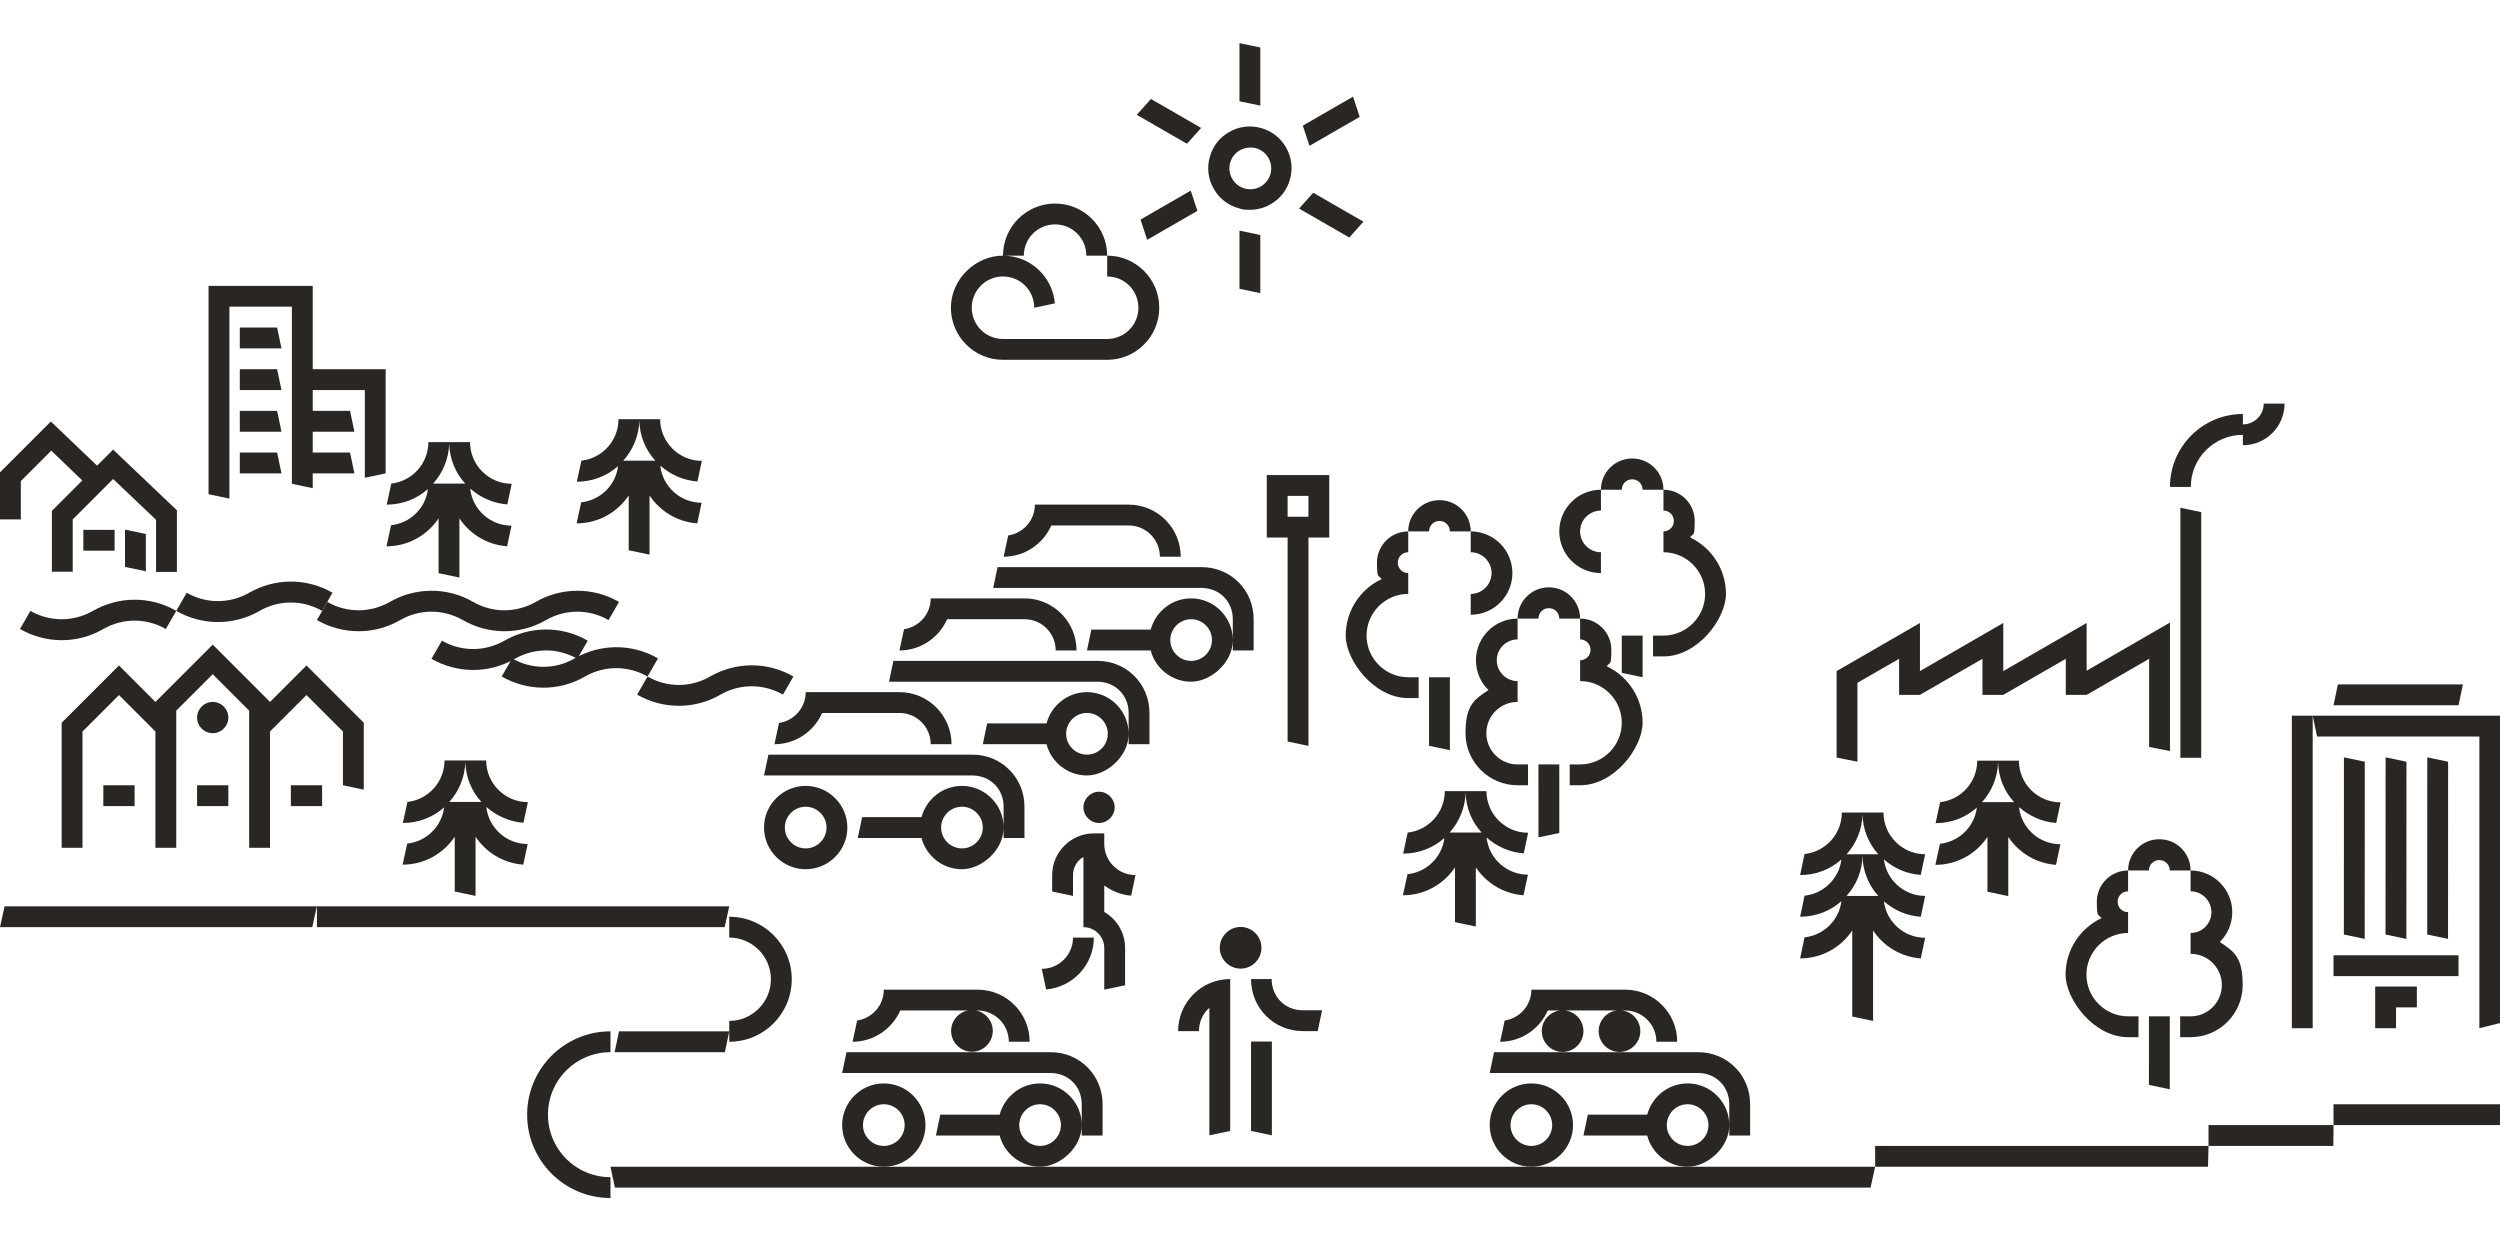
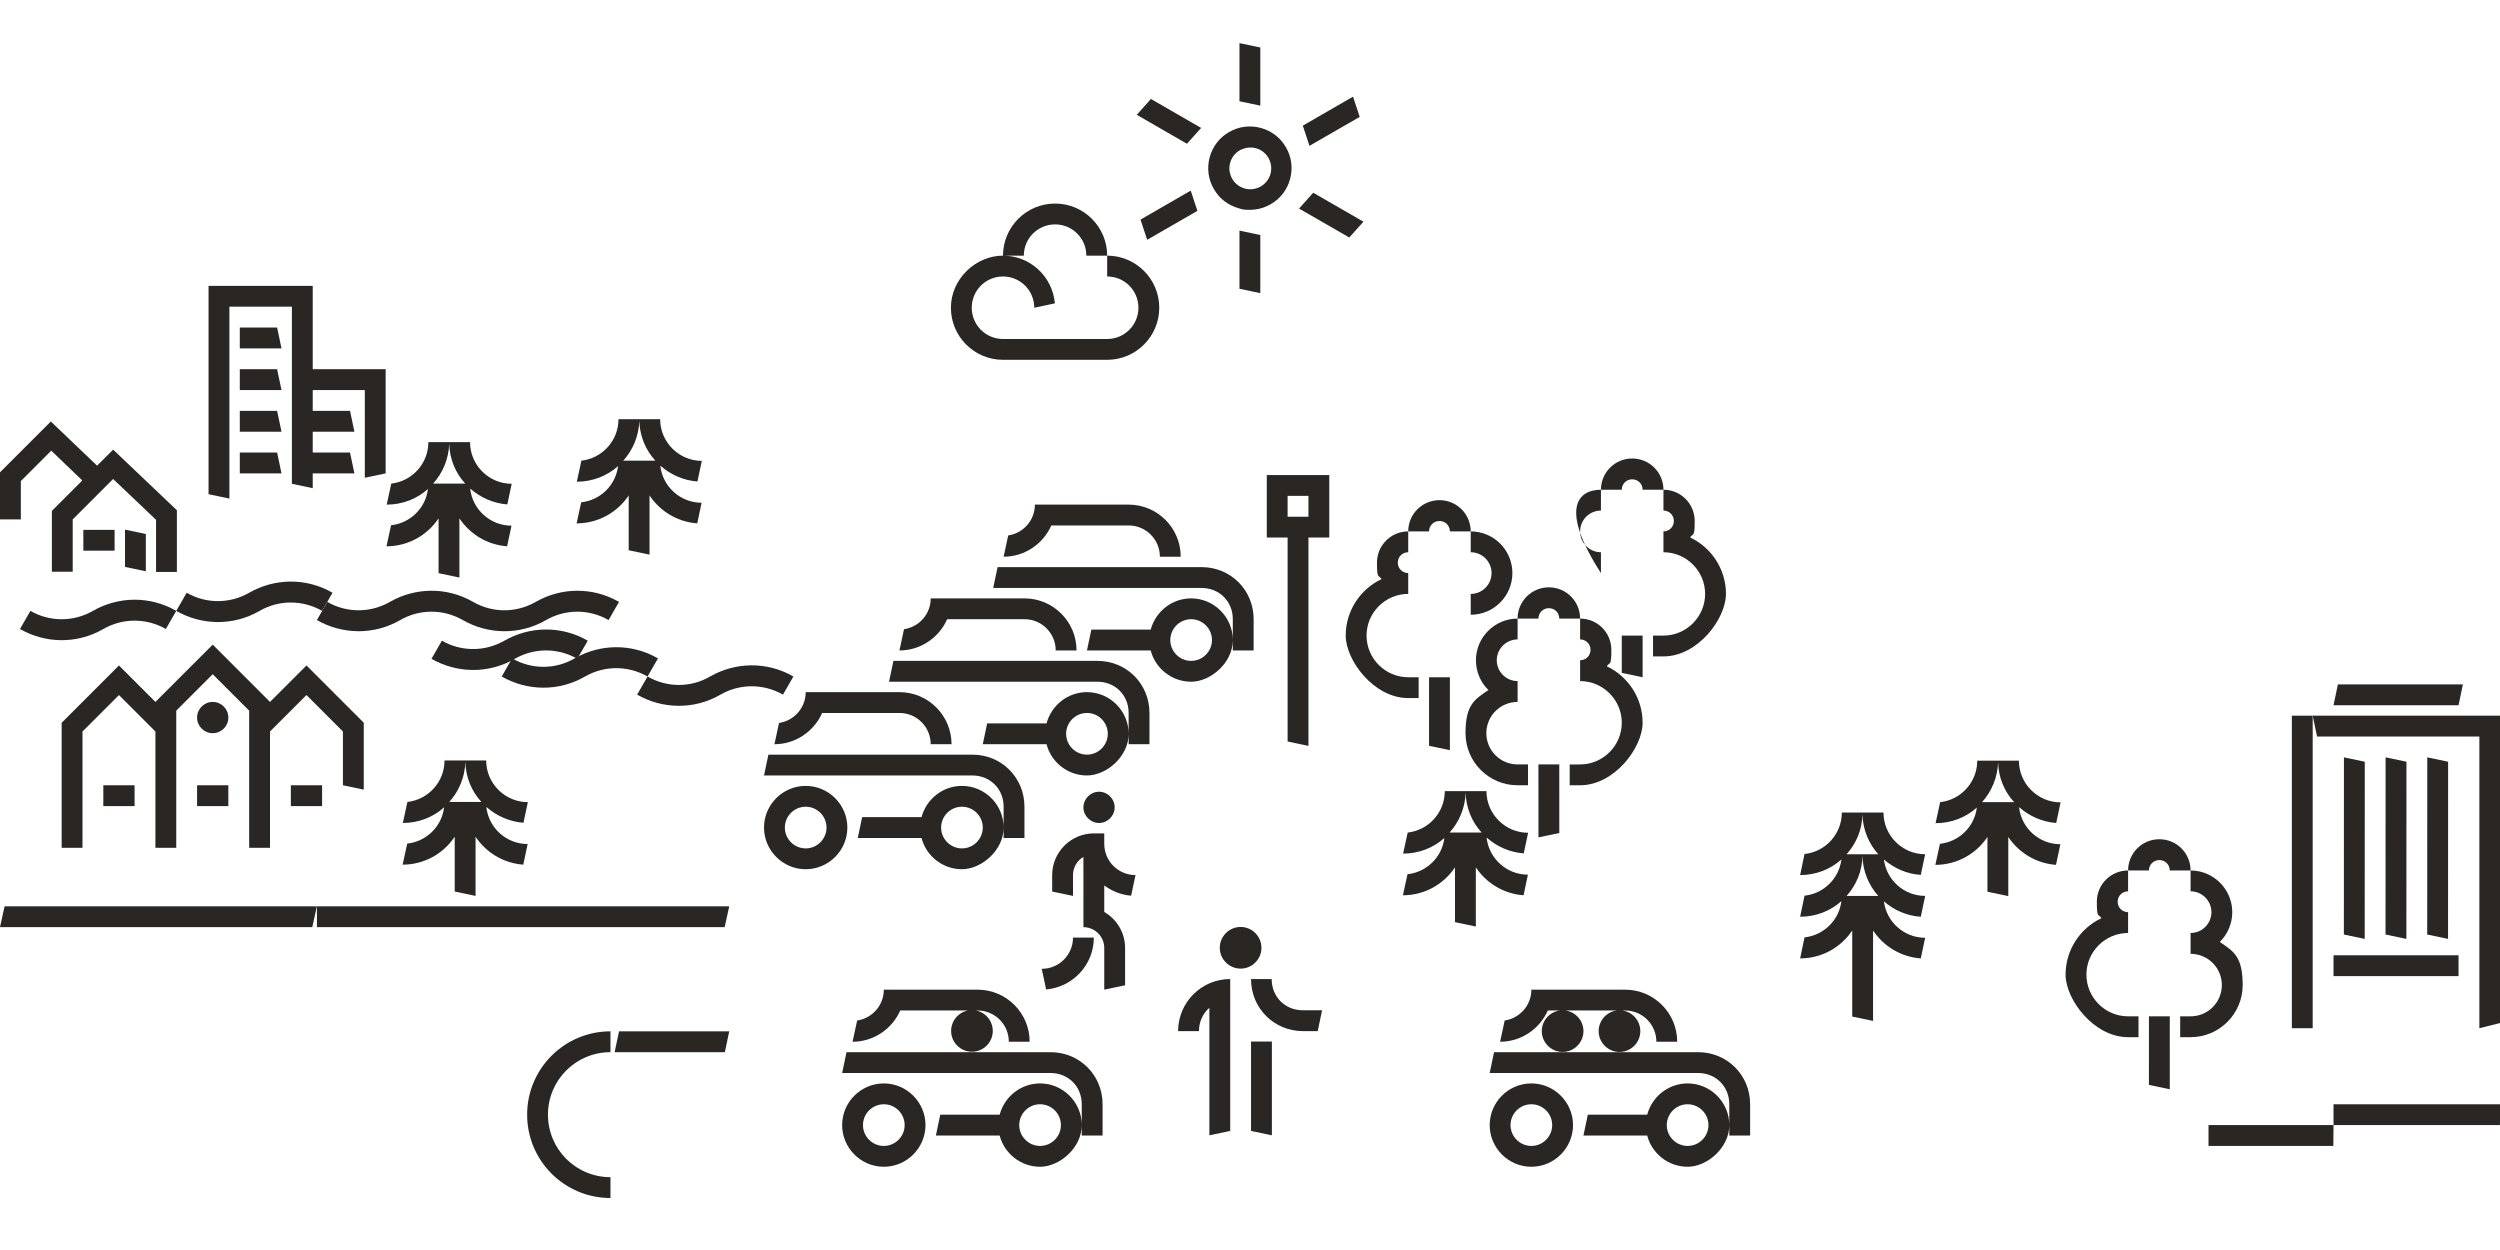
<svg xmlns="http://www.w3.org/2000/svg" xmlns:ns1="http://www.serif.com/" width="100%" height="100%" viewBox="0 0 5000 2500" version="1.1" xml:space="preserve" style="fill-rule:evenodd;clip-rule:evenodd;stroke-linejoin:round;stroke-miterlimit:2;">
  <g id="Ebene-1" ns1:id="Ebene 1" transform="matrix(4.167,0,0,4.167,0,0)">
    <g transform="matrix(1,0,0,1,466.496,550.2)">
      <path d="M0,-65.4C5.5,-65.4 10,-60.9 10,-55.4C10,-49.9 5.5,-45.4 0,-45.4C-5.5,-45.4 -10,-49.9 -10,-55.4C-10,-60.9 -5.5,-65.4 0,-65.4M62.7,-20.2L62.7,-5.2L52.7,-5.2L52.7,-20.2C52.7,-28.8 46.2,-35.2 37.7,-35.2L-62.3,-35.2L-60.2,-45.2L37.7,-45.2C51.7,-45.2 62.7,-34.2 62.7,-20.2M-57.3,-50.2L-55.1,-60.4C-47.8,-61.5 -42.3,-67.7 -42.3,-75.2L2.7,-75.2C16.5,-75.2 27.7,-64 27.7,-50.2L17.7,-50.2C17.7,-58.5 11,-65.2 2.7,-65.2L-34.4,-65.2C-38.3,-56.4 -47.1,-50.2 -57.3,-50.2ZM32.7,-0.2C27.2,-0.2 22.7,-4.7 22.7,-10.2C22.7,-15.7 27.2,-20.2 32.7,-20.2C38.2,-20.2 42.7,-15.7 42.7,-10.2C42.7,-4.7 38.2,-0.2 32.7,-0.2M32.7,-30.2C23.4,-30.2 15.6,-23.8 13.3,-15.2L-15.2,-15.2L-17.3,-5.2L13.3,-5.2C15.5,3.4 23.4,9.8 32.7,9.8C42,9.8 52.7,0.8 52.7,-10.2C52.7,-21.2 43.7,-30.2 32.7,-30.2M-42.3,-0.2C-47.8,-0.2 -52.3,-4.7 -52.3,-10.2C-52.3,-15.7 -47.8,-20.2 -42.3,-20.2C-36.8,-20.2 -32.3,-15.7 -32.3,-10.2C-32.3,-4.7 -36.8,-0.2 -42.3,-0.2M-42.3,-30.2C-53.3,-30.2 -62.3,-21.2 -62.3,-10.2C-62.3,0.8 -53.3,9.8 -42.3,9.8C-31.3,9.8 -22.3,0.8 -22.3,-10.2C-22.3,-21.2 -31.3,-30.2 -42.3,-30.2" style="fill:rgb(42,38,35);fill-rule:nonzero;" />
    </g>
    <g transform="matrix(1,0,0,1,491.699,362.198)">
      <path d="M0,25L0,40L-10,40L-10,25C-10,16.4 -16.5,10 -25,10L-125,10L-122.9,0L-25,0C-11,0 0,11 0,25M-120,-5L-117.8,-15.2C-110.5,-16.3 -105,-22.5 -105,-30L-60,-30C-46.2,-30 -35,-18.8 -35,-5L-45,-5C-45,-13.3 -51.7,-20 -60,-20L-97.1,-20C-101,-11.2 -109.8,-5 -120,-5M-30,45C-35.5,45 -40,40.5 -40,35C-40,29.5 -35.5,25 -30,25C-24.5,25 -20,29.5 -20,35C-20,40.5 -24.5,45 -30,45M-30,15C-39.3,15 -47.1,21.4 -49.4,30L-77.9,30L-80,40L-49.4,40C-47.2,48.6 -39.3,55 -30,55C-20.7,55 -10,46 -10,35C-10,24 -19,15 -30,15M-105,45C-110.5,45 -115,40.5 -115,35C-115,29.5 -110.5,25 -105,25C-99.5,25 -95,29.5 -95,35C-95,40.5 -99.5,45 -105,45M-105,15C-116,15 -125,24 -125,35C-125,46 -116,55 -105,55C-94,55 -85,46 -85,35C-85,24 -94,15 -105,15" style="fill:rgb(42,38,35);fill-rule:nonzero;" />
    </g>
    <g transform="matrix(1,0,0,1,551.699,317.198)">
      <path d="M0,25L0,40L-10,40L-10,25C-10,16.4 -16.5,10 -25,10L-125,10L-122.9,0L-25,0C-11,0 0,11 0,25M-120,-5L-117.8,-15.2C-110.5,-16.3 -105,-22.5 -105,-30L-60,-30C-46.2,-30 -35,-18.8 -35,-5L-45,-5C-45,-13.3 -51.7,-20 -60,-20L-97.1,-20C-101,-11.2 -109.8,-5 -120,-5M-30,45C-35.5,45 -40,40.5 -40,35C-40,29.5 -35.5,25 -30,25C-24.5,25 -20,29.5 -20,35C-20,40.5 -24.5,45 -30,45M-30,15C-39.3,15 -47.1,21.4 -49.4,30L-77.9,30L-80,40L-49.4,40C-47.2,48.6 -39.3,55 -30,55C-20.7,55 -10,46 -10,35C-10,24 -19,15 -30,15" style="fill:rgb(42,38,35);fill-rule:nonzero;" />
    </g>
    <g transform="matrix(1,0,0,1,601.699,272.198)">
      <path d="M0,25L0,40L-10,40L-10,25C-10,16.4 -16.5,10 -25,10L-125,10L-122.9,0L-25,0C-11,0 0,11 0,25M-120,-5L-117.8,-15.2C-110.5,-16.3 -105,-22.5 -105,-30L-60,-30C-46.2,-30 -35,-18.8 -35,-5L-45,-5C-45,-13.3 -51.7,-20 -60,-20L-97.1,-20C-101,-11.2 -109.8,-5 -120,-5M-30,45C-35.5,45 -40,40.5 -40,35C-40,29.5 -35.5,25 -30,25C-24.5,25 -20,29.5 -20,35C-20,40.5 -24.5,45 -30,45M-30,15C-39.3,15 -47.1,21.4 -49.4,30L-77.9,30L-80,40L-49.4,40C-47.2,48.6 -39.3,55 -30,55C-20.7,55 -10,46 -10,35C-10,24 -19,15 -30,15" style="fill:rgb(42,38,35);fill-rule:nonzero;" />
    </g>
    <g transform="matrix(1,0,0,1,0,-13.996)">
      <path d="M628.004,261.998L618.004,261.998L618.004,251.998L628.004,251.998L628.004,261.998ZM638.004,241.998L608.004,241.998L608.004,271.998L618.004,271.998L618.004,369.898L628.004,371.998L628.004,271.998L638.004,271.998L638.004,241.998Z" style="fill:rgb(42,38,35);fill-rule:nonzero;" />
    </g>
    <g transform="matrix(1,0,0,1,0,-123.2)">
      <path d="M40,377.5L55,377.5L55,387.5L40,387.5L40,377.5ZM70,379.5L60,377.4L60,395.3L70,397.4L70,379.5ZM85,368.2L54.3,339L46.6,346.7L24.4,325.5L0,349.9L0,372.5L10,372.5L10,354.1L24.6,339.5L39.5,353.8L24.9,368.4L24.9,397.6L34.9,397.6L34.9,372.5L54.3,353.1L74.9,372.7L74.9,397.7L84.9,397.7L84.9,368.2L85,368.2Z" style="fill:rgb(42,38,35);fill-rule:nonzero;" />
    </g>
    <g transform="matrix(1,0,0,1,1076.5,360.6)">
-       <path d="M0,-161.9C-19.3,-161.9 -35,-146.2 -35,-126.9L-25,-126.9C-25,-140.7 -13.8,-151.9 0,-151.9L0,-161.9ZM0,-146.9C11,-146.9 20,-155.8 20,-166.9L10,-166.9C10,-161.4 5.5,-156.9 0,-156.9L0,-146.9ZM-20,-114.8L-30,-116.9L-30,3.1L-20,3.1L-20,-114.8ZM-75,-38.5L-75,-61.6L-115,-38.5L-115,-61.6L-155,-38.5L-155,-61.6L-195,-38.5L-195,3L-185,5L-185,-32.9L-165,-44.4L-165,-27.1L-155,-27.1L-125,-44.4L-125,-27.1L-115,-27.1L-85,-44.4L-85,-27.1L-75,-27.1L-45,-44.4L-45,-2.1L-35,-0.1L-35,-61.8L-75,-38.7L-75,-38.5Z" style="fill:rgb(42,38,35);fill-rule:nonzero;" />
-     </g>
+       </g>
    <g transform="matrix(1,0,0,1,749.993,550.1)">
      <path d="M0,-65.2C5.5,-65.2 10,-60.7 10,-55.2C10,-49.7 5.5,-45.2 0,-45.2C-5.5,-45.2 -10,-49.7 -10,-55.2C-10,-60.7 -5.5,-65.2 0,-65.2M27.3,-65.2C32.8,-65.2 37.3,-60.7 37.3,-55.2C37.3,-49.7 32.8,-45.2 27.3,-45.2C21.8,-45.2 17.3,-49.7 17.3,-55.2C17.3,-60.7 21.8,-65.2 27.3,-65.2M90,-20.1L90,-5.1L80,-5.1L80,-20.1C80,-28.7 73.5,-35.1 65,-35.1L-35,-35.1L-32.9,-45.1L65,-45.1C79,-45.1 90,-34.1 90,-20.1M-30,-50.1L-27.8,-60.3C-20.5,-61.4 -15,-67.6 -15,-75.1L30,-75.1C43.8,-75.1 55,-63.9 55,-50.1L45,-50.1C45,-58.4 38.3,-65.1 30,-65.1L-7.1,-65.1C-11,-56.3 -19.8,-50.1 -30,-50.1M60,-0.1C54.5,-0.1 50,-4.6 50,-10.1C50,-15.6 54.5,-20.1 60,-20.1C65.5,-20.1 70,-15.6 70,-10.1C70,-4.6 65.5,-0.1 60,-0.1M60,-30.1C50.7,-30.1 42.9,-23.7 40.6,-15.1L12.1,-15.1L10,-5.1L40.6,-5.1C42.8,3.5 50.7,9.9 60,9.9C69.3,9.9 80,0.9 80,-10.1C80,-21.1 71,-30.1 60,-30.1M-15,-0.1C-20.5,-0.1 -25,-4.6 -25,-10.1C-25,-15.6 -20.5,-20.1 -15,-20.1C-9.5,-20.1 -5,-15.6 -5,-10.1C-5,-4.6 -9.5,-0.1 -15,-0.1M-15,-30.1C-26,-30.1 -35,-21.1 -35,-10.1C-35,0.9 -26,9.9 -15,9.9C-4,9.9 5,0.9 5,-10.1C5,-21.1 -4,-30.1 -15,-30.1" style="fill:rgb(42,38,35);fill-rule:nonzero;" />
    </g>
    <g transform="matrix(-1,0,0,1,2210,237)">
      <rect x="1100" y="106.5" width="10" height="150" style="fill:rgb(42,38,35);" />
    </g>
    <g transform="matrix(1,0,0,1,1200,346)">
      <path d="M0,145L0,-2.5L-90,-2.5L-87.9,7.5L-10,7.5L-10,147.5L0,145Z" style="fill:rgb(42,38,35);fill-rule:nonzero;" />
    </g>
    <g transform="matrix(1,0,0,1,1140,493.5)">
-       <path d="M0,-20L0,0L10,0L10,-10L20,-10L20,-20L0,-20Z" style="fill:rgb(42,38,35);fill-rule:nonzero;" />
-     </g>
+       </g>
    <g transform="matrix(1,0,0,1,0,327)">
      <rect x="1120" y="131.5" width="60" height="10" style="fill:rgb(42,38,35);" />
    </g>
    <g transform="matrix(-1,0,0,1,1122.1,328.5)">
      <path d="M-57.9,10L2.1,10L0,0L-60,0L-57.9,10Z" style="fill:rgb(42,38,35);fill-rule:nonzero;" />
    </g>
    <g transform="matrix(-0.979,-0.206,-0.206,0.979,1154.06,363.402)">
      <path d="M-18.844,85.143L-8.625,85.143L8.844,1.957L-1.375,1.957L-18.844,85.143Z" style="fill:rgb(42,38,35);fill-rule:nonzero;" />
    </g>
    <g transform="matrix(-0.979,-0.206,-0.206,0.979,1134.06,363.402)">
      <path d="M-18.844,85.143L-8.625,85.143L8.844,1.957L-1.375,1.957L-18.844,85.143Z" style="fill:rgb(42,38,35);fill-rule:nonzero;" />
    </g>
    <g transform="matrix(-0.979,-0.206,-0.206,0.979,1174.06,363.402)">
      <path d="M-18.844,85.143L-8.625,85.143L8.844,1.957L-1.375,1.957L-18.844,85.143Z" style="fill:rgb(42,38,35);fill-rule:nonzero;" />
    </g>
    <g transform="matrix(0,1,1,0,985,474.999)">
-       <path d="M75,-85L85,-85L85,74.755L75,75L75,-85Z" style="fill:rgb(42,38,35);fill-rule:nonzero;" />
-     </g>
+       </g>
    <g transform="matrix(0,1,1,0,1095,514.999)">
      <path d="M25,-35L35,-35L35,24.908L25,25L25,-35Z" style="fill:rgb(42,38,35);fill-rule:nonzero;" />
    </g>
    <g transform="matrix(0,1,1,0,1165,494.999)">
      <path d="M35,-45L45,-45L45,34.877L35,35L35,-45Z" style="fill:rgb(42,38,35);fill-rule:nonzero;" />
    </g>
    <g transform="matrix(0.979,0.206,0.206,-0.979,1028.34,519.344)">
      <path d="M3.272,-0.699L13.49,-0.699L6.297,33.554L-3.49,31.499L3.272,-0.699Z" style="fill:rgb(42,38,35);fill-rule:nonzero;" />
    </g>
    <g transform="matrix(1,0,0,1,1061.4,477.8)">
      <path d="M0,-40C0,-34.5 -4.5,-30 -10,-30L-10,-20C-1.7,-20 5,-13.3 5,-5C5,3.3 -1.7,10 -10,10L-15,10L-15,20L-10,20C3.8,20 15,8.8 15,-5C15,-18.8 10.6,-21.2 4,-25.7C7.7,-29.3 10,-34.4 10,-40C10,-51 1,-60 -10,-60L-10,-50C-4.5,-50 0,-45.5 0,-40" style="fill:rgb(42,38,35);fill-rule:nonzero;" />
    </g>
    <g transform="matrix(1,0,0,1,1021.4,417.8)">
      <path d="M0,80L5,80L5,70L0,70C-11,70 -20,61 -20,50C-20,39 -11,30 0,30L0,20C-2.8,20 -5,17.8 -5,15C-5,12.2 -2.8,10 0,10L0,0C-8.3,0 -15,6.7 -15,15C-15,23.3 -14.2,20.6 -12.8,22.9C-23,27.7 -30,38.1 -30,50C-30,61.9 -16.5,80 0,80" style="fill:rgb(42,38,35);fill-rule:nonzero;" />
    </g>
    <g transform="matrix(1,0,0,1,1036.4,407.8)">
      <path d="M0,5C2.8,5 5,7.2 5,10L15,10C15,1.7 8.3,-5 0,-5C-8.3,-5 -15,1.7 -15,10L-5,10C-5,7.2 -2.8,5 0,5" style="fill:rgb(42,38,35);fill-rule:nonzero;" />
    </g>
    <g transform="matrix(1,0,0,1,531.4,147.7)">
      <path d="M0,-25L0,-15C8.3,-15 15,-8.3 15,0C15,8.3 8.3,15 0,15L-50,15C-58.3,15 -65,8.3 -65,0C-65,-8.3 -58.3,-15 -50,-15C-41.7,-15 -35,-8.3 -35,0L-25.1,-2.1C-26.2,-14.9 -36.9,-25 -50,-25C-63.1,-25 -75,-13.8 -75,0C-75,13.8 -63.8,25 -50,25L0,25C13.8,25 25,13.8 25,0C25,-13.8 13.8,-25 0,-25ZM-40,-25L-50,-25C-50,-38.8 -38.8,-50 -25,-50C-11.2,-50 0,-38.8 0,-25L-10,-25C-10,-33.3 -16.7,-40 -25,-40C-33.3,-40 -40,-33.3 -40,-25" style="fill:rgb(42,38,35);fill-rule:nonzero;" />
    </g>
    <g transform="matrix(1,0,0,1,649.4,115)">
      <path d="M0,-68.6L-24.1,-54.7L-20.9,-45L3.2,-58.9L0,-68.6M-98.8,0.1L-74.7,-13.8L-77.9,-23.5L-102,-9.6L-98.8,0.1M-59,-36.8C-59.7,-34.2 -59.3,-31.5 -58,-29.2C-56.7,-26.9 -54.5,-25.2 -51.9,-24.5C-49.3,-23.8 -46.6,-24.2 -44.3,-25.5C-42,-26.8 -40.3,-29 -39.6,-31.6C-38.9,-34.2 -39.3,-36.9 -40.6,-39.2C-41.9,-41.5 -44.1,-43.2 -46.7,-43.9C-47.6,-44.1 -48.4,-44.2 -49.3,-44.2C-51,-44.2 -52.7,-43.7 -54.3,-42.9C-56.6,-41.6 -58.3,-39.4 -59,-36.8M-59.5,-51.6C-54.9,-54.3 -49.5,-55 -44.3,-53.6C-39.1,-52.2 -34.8,-48.9 -32.2,-44.3C-29.5,-39.7 -28.8,-34.3 -30.2,-29.1C-31.6,-23.9 -34.9,-19.6 -39.5,-17C-42.6,-15.2 -46,-14.3 -49.5,-14.3C-53,-14.3 -53,-14.5 -54.7,-15C-59.9,-16.4 -64.2,-19.7 -66.8,-24.3C-69.5,-28.9 -70.2,-34.3 -68.8,-39.5C-67.4,-44.7 -64.1,-49 -59.5,-51.6M5,-8.6L-19.1,-22.5L-25.9,-14.9L-1.8,-1L5,-8.6M-103.8,-59.9L-79.7,-46L-72.9,-53.6L-97,-67.5L-103.8,-59.9M-54.5,23.6L-44.5,25.7L-44.5,-2.2L-54.5,-4.3L-54.5,23.6ZM-44.5,-64.3L-54.5,-66.4L-54.5,-94.3L-44.5,-92.2L-44.5,-64.3Z" style="fill:rgb(42,38,35);fill-rule:nonzero;" />
    </g>
    <g transform="matrix(1,0,0,1,299.148,246.3)">
      <path d="M0,-25.2C4.6,-30.3 7.5,-37.1 7.7,-44.4C7.9,-37 10.7,-30.3 15.4,-25.2L0,-25.2ZM17.9,-22.7C22.7,-18.5 28.9,-15.7 35.6,-15.2L37.7,-25.1C26.7,-25.1 17.7,-34.1 17.7,-45.1L-2.3,-45.1C-2.3,-34.8 -10.1,-26.3 -20.1,-25.2L-22.3,-15.1C-14.7,-15.1 -7.7,-17.9 -2.5,-22.6C-3.6,-13.4 -11,-6.2 -20.2,-5.2L-22.4,4.9C-12,4.9 -2.8,-0.4 2.6,-8.5L2.6,17.8L12.6,19.9L12.6,-8.5C17.6,-1 25.9,4.2 35.5,4.9L37.6,-5C27.4,-5 19,-12.7 17.8,-22.5L17.8,-22.7L17.9,-22.7Z" style="fill:rgb(42,38,35);fill-rule:nonzero;" />
    </g>
    <g transform="matrix(1,0,0,1,215.648,410.1)">
      <path d="M0,-25.2C4.6,-30.3 7.5,-37.1 7.7,-44.4C7.9,-37 10.7,-30.3 15.4,-25.2L0,-25.2ZM17.9,-22.7C22.7,-18.5 28.9,-15.7 35.6,-15.2L37.7,-25.1C26.7,-25.1 17.7,-34.1 17.7,-45.1L-2.3,-45.1C-2.3,-34.8 -10.1,-26.3 -20.1,-25.2L-22.3,-15.1C-14.7,-15.1 -7.7,-17.9 -2.5,-22.6C-3.6,-13.4 -11,-6.2 -20.2,-5.2L-22.4,4.9C-12,4.9 -2.8,-0.4 2.6,-8.5L2.6,17.8L12.6,19.9L12.6,-8.5C17.6,-1 25.9,4.2 35.5,4.9L37.6,-5C27.4,-5 19,-12.7 17.8,-22.5L17.8,-22.7L17.9,-22.7Z" style="fill:rgb(42,38,35);fill-rule:nonzero;" />
    </g>
    <g transform="matrix(1,0,0,1,951.3,410.2)">
      <path d="M0,-25.2C4.6,-30.3 7.5,-37.1 7.7,-44.4C7.9,-37 10.7,-30.3 15.4,-25.2L0,-25.2ZM17.9,-22.7C22.7,-18.5 28.9,-15.7 35.6,-15.2L37.7,-25.1C26.7,-25.1 17.7,-34.1 17.7,-45.1L-2.3,-45.1C-2.3,-34.8 -10.1,-26.3 -20.1,-25.2L-22.3,-15.1C-14.7,-15.1 -7.7,-17.9 -2.5,-22.6C-3.6,-13.4 -11,-6.2 -20.2,-5.2L-22.4,4.9C-12,4.9 -2.8,-0.4 2.6,-8.5L2.6,17.8L12.6,19.9L12.6,-8.5C17.6,-1 25.9,4.2 35.5,4.9L37.6,-5C27.4,-5 19,-12.7 17.8,-22.5L17.8,-22.7L17.9,-22.7Z" style="fill:rgb(42,38,35);fill-rule:nonzero;" />
    </g>
    <g transform="matrix(1,0,0,1,695.741,424.8)">
      <path d="M0,-25.2C4.6,-30.3 7.5,-37.1 7.7,-44.4C7.9,-37 10.7,-30.3 15.4,-25.2L0,-25.2ZM17.9,-22.7C22.7,-18.5 28.9,-15.7 35.6,-15.2L37.7,-25.1C26.7,-25.1 17.7,-34.1 17.7,-45.1L-2.3,-45.1C-2.3,-34.8 -10.1,-26.3 -20.1,-25.2L-22.3,-15.1C-14.7,-15.1 -7.7,-17.9 -2.5,-22.6C-3.6,-13.4 -11,-6.2 -20.2,-5.2L-22.4,4.9C-12,4.9 -2.8,-0.4 2.6,-8.5L2.6,17.8L12.6,19.9L12.6,-8.5C17.6,-1 25.9,4.2 35.5,4.9L37.6,-5C27.4,-5 19,-12.7 17.8,-22.5L17.8,-22.7L17.9,-22.7Z" style="fill:rgb(42,38,35);fill-rule:nonzero;" />
    </g>
    <g transform="matrix(1,0,0,1,174.594,337.3)">
      <path d="M0,41.7L0,9.6L-27.5,-17.9L-45,-0.4L-72.5,-27.9L-100,-0.4L-117.5,-17.9L-145,9.6L-145,69.6L-135,69.6L-135,13.8L-117.5,-3.7L-100,13.8L-100,69.6L-90,69.6L-90,3.8L-72.5,-13.7L-55,3.8L-55,69.6L-45,69.6L-45,13.8L-27.5,-3.7L-10,13.8L-10,39.6L0,41.7Z" style="fill:rgb(42,38,35);fill-rule:nonzero;" />
    </g>
    <g transform="matrix(-1,0,0,1,102.094,351.9)">
      <path d="M0,-15C-4.142,-15 -7.5,-11.642 -7.5,-7.5C-7.5,-3.358 -4.142,0 0,0C4.142,0 7.5,-3.358 7.5,-7.5C7.5,-11.642 4.142,-15 0,-15" style="fill:rgb(42,38,35);fill-rule:nonzero;" />
    </g>
    <g transform="matrix(1,0,0,1,0,163.8)">
      <rect x="49.594" y="213.1" width="15" height="10" style="fill:rgb(42,38,35);" />
    </g>
    <g transform="matrix(1,0,0,1,0,163.8)">
      <rect x="94.594" y="213.1" width="15" height="10" style="fill:rgb(42,38,35);" />
    </g>
    <g transform="matrix(1,0,0,1,0,163.8)">
      <rect x="139.594" y="213.1" width="15" height="10" style="fill:rgb(42,38,35);" />
    </g>
    <g transform="matrix(-0.206,-0.979,-0.979,0.206,127.936,151.388)">
      <path d="M-16.948,-3.759L-6.73,-3.759L-3.052,13.759L-12.838,15.814L-16.948,-3.759Z" style="fill:rgb(42,38,35);fill-rule:nonzero;" />
    </g>
    <g transform="matrix(-0.206,-0.979,-0.979,0.206,127.936,171.388)">
      <path d="M-16.948,-3.759L-6.73,-3.759L-3.052,13.759L-12.838,15.814L-16.948,-3.759Z" style="fill:rgb(42,38,35);fill-rule:nonzero;" />
    </g>
    <g transform="matrix(-0.206,-0.979,-0.979,0.206,127.936,191.388)">
      <path d="M-16.948,-3.759L-6.73,-3.759L-3.052,13.759L-12.838,15.814L-16.948,-3.759Z" style="fill:rgb(42,38,35);fill-rule:nonzero;" />
    </g>
    <g transform="matrix(-0.206,-0.979,-0.979,0.206,127.936,211.388)">
      <path d="M-16.948,-3.759L-6.73,-3.759L-3.052,13.759L-12.838,15.814L-16.948,-3.759Z" style="fill:rgb(42,38,35);fill-rule:nonzero;" />
    </g>
    <g transform="matrix(1,0,0,1,150.098,199.303)">
      <path d="M0,-22.1L0,-62.1L-50,-62.1L-50,37.9L-40,40L-40,-52.1L-10,-52.1L-10,32.9L0,35L0,27.9L20,27.9L17.9,17.9L0,17.9L0,7.9L20,7.9L17.9,-2.1L0,-2.1L0,-12.1L25,-12.1L25,30L35,27.9L35,-22.1L0,-22.1Z" style="fill:rgb(42,38,35);fill-rule:nonzero;" />
    </g>
    <g transform="matrix(1,0,0,1,84.599,284.5)">
      <path d="M0,8.7C12,15.6 27.2,16.1 40,8.7C49,3.5 60.4,3.2 70,8.7L75,0C62.2,-7.4 47,-6.9 35,0C25.4,5.5 14,5.2 5,0L0,8.7Z" style="fill:rgb(42,38,35);fill-rule:nonzero;" />
    </g>
    <g transform="matrix(1,0,0,1,9.599,293.2)">
      <path d="M0,8.7C12,15.6 27.2,16.1 40,8.7C49,3.5 60.4,3.2 70,8.7L75,0C62.2,-7.4 47,-6.9 35,0C25.4,5.5 14,5.2 5,0L0,8.7Z" style="fill:rgb(42,38,35);fill-rule:nonzero;" />
    </g>
    <g transform="matrix(1,0,0,1,257.099,297.6)">
      <path d="M0,-8.7C-9.6,-3.2 -21,-3.5 -30,-8.7C-42.8,-16.1 -58,-15.6 -70,-8.7C-79.6,-3.2 -91,-3.5 -100,-8.7L-105,-0C-93,6.9 -77.8,7.4 -65,-0C-56,-5.2 -44.6,-5.5 -35,-0C-23,6.9 -7.8,7.4 5,-0C14,-5.2 25.4,-5.5 35,-0L40,-8.7C27.2,-16.1 12,-15.6 0,-8.7" style="fill:rgb(42,38,35);fill-rule:nonzero;" />
    </g>
    <g transform="matrix(1,0,0,1,282.094,316.201)">
      <path d="M0,-8.7C-12.8,-16.1 -28,-15.6 -40,-8.7C-49.6,-3.2 -61,-3.5 -70,-8.7L-75,-0C-63,6.9 -47.8,7.4 -35,-0C-26,-5.2 -14.6,-5.5 -5,-0L0,-8.7Z" style="fill:rgb(42,38,35);fill-rule:nonzero;" />
    </g>
    <g transform="matrix(1,0,0,1,305.799,324.7)">
      <path d="M0,8.7C12,15.6 27.2,16.1 40,8.7C49,3.5 60.4,3.2 70,8.7L75,0C62.2,-7.4 47,-6.9 35,0C25.4,5.6 14,5.2 5,0L0,8.7Z" style="fill:rgb(42,38,35);fill-rule:nonzero;" />
    </g>
    <g transform="matrix(1,0,0,1,240.799,316)">
      <path d="M0,8.7C12,15.6 27.2,16.1 40,8.7C49,3.5 60.4,3.2 70,8.7L75,0C62.2,-7.4 47,-6.9 35,0C25.4,5.6 14,5.2 5,0L0,8.7Z" style="fill:rgb(42,38,35);fill-rule:nonzero;" />
    </g>
    <g transform="matrix(1,0,0,1,207.898,257.3)">
      <path d="M0,-25.2C4.6,-30.3 7.5,-37.1 7.7,-44.4C7.9,-37 10.7,-30.3 15.4,-25.2L0,-25.2ZM17.9,-22.7C22.7,-18.5 28.9,-15.7 35.6,-15.2L37.7,-25.1C26.7,-25.1 17.7,-34.1 17.7,-45.1L-2.3,-45.1C-2.3,-34.8 -10.1,-26.3 -20.1,-25.2L-22.3,-15.1C-14.7,-15.1 -7.7,-17.9 -2.5,-22.6C-3.6,-13.4 -11,-6.2 -20.2,-5.2L-22.4,4.9C-12,4.9 -2.8,-0.4 2.6,-8.5L2.6,17.8L12.6,19.9L12.6,-8.5C17.6,-1 25.9,4.2 35.5,4.9L37.6,-5C27.4,-5 19,-12.7 17.8,-22.5L17.8,-22.7L17.9,-22.7Z" style="fill:rgb(42,38,35);fill-rule:nonzero;" />
    </g>
    <g transform="matrix(1,0,0,1,527.5,459.999)">
      <path d="M0,-65C4.1,-65 7.5,-68.4 7.5,-72.5C7.5,-76.6 4.1,-80 0,-80C-4.1,-80 -7.5,-76.6 -7.5,-72.5C-7.5,-68.4 -4.1,-65 0,-65M-2.5,-10L-12.5,-10C-12.5,-1.7 -19.2,5 -27.5,5L-25.4,14.9C-12.6,13.8 -2.5,3.1 -2.5,-10M-12.5,-30L-22.5,-32.1L-22.5,-40C-22.5,-51 -13.5,-60 -2.5,-60L2.5,-60L2.5,-55C2.5,-46.7 9.2,-40 17.5,-40L15.4,-30.1C10.6,-30.5 6.2,-32.3 2.5,-35L2.5,-22.3C8.5,-18.8 12.5,-12.4 12.5,-5L12.5,12.9L2.5,15L2.5,-5C2.5,-10.5 -2,-15 -7.5,-15L-7.5,-48.7C-10.5,-47 -12.5,-43.7 -12.5,-40L-12.5,-30Z" style="fill:rgb(42,38,35);fill-rule:nonzero;" />
    </g>
    <g transform="matrix(1,0,0,1,886.3,470.001)">
      <path d="M0,-60C4.6,-65.1 7.5,-71.9 7.6,-79.2C7.8,-71.8 10.6,-65.1 15.2,-60L-0.1,-60L0,-60ZM0,-40C4.6,-45.1 7.5,-51.9 7.6,-59.2C7.8,-51.8 10.6,-45.1 15.2,-40L-0.1,-40L0,-40ZM37.7,-40C27.5,-40 19.1,-47.7 17.9,-57.5C22.7,-53.3 28.9,-50.5 35.6,-50.1L37.7,-60C26.7,-60 17.7,-69 17.7,-80L-2.3,-80C-2.3,-69.7 -10.1,-61.2 -20.2,-60.1L-22.3,-50C-14.7,-50 -7.7,-52.8 -2.5,-57.5C-3.6,-48.3 -11,-41.1 -20.2,-40.1L-22.3,-30C-14.7,-30 -7.7,-32.8 -2.5,-37.5C-3.6,-28.3 -11,-21.1 -20.2,-20.1L-22.3,-10C-11.9,-10 -2.7,-15.3 2.7,-23.4L2.7,17.9L12.7,20L12.7,-23.4C17.7,-15.9 26,-10.7 35.6,-10L37.7,-19.9C27.5,-19.9 19.1,-27.6 17.9,-37.4C22.7,-33.2 28.9,-30.4 35.6,-30L37.7,-39.9L37.7,-40Z" style="fill:rgb(42,38,35);fill-rule:nonzero;" />
    </g>
    <g transform="matrix(1,0,0,1,595.45,524.901)">
      <path d="M0,-60C5.5,-60 10,-64.5 10,-70C10,-75.5 5.5,-80 0,-80C-5.5,-80 -10,-75.5 -10,-70C-10,-64.5 -5.5,-60 0,-60M15,-25L5,-25L5,17.9L15,20L15,-25ZM15,-55L5,-55C5,-41 16,-30 30,-30L37,-30L39.1,-40L29.9,-40C21.4,-40 14.9,-46.4 14.9,-55L15,-55ZM-5,-55L-5,17.9L-15,20L-15,-41.2C-18.1,-38.5 -20,-34.5 -20,-30L-30,-30C-30,-43.8 -18.8,-55 -5,-55" style="fill:rgb(42,38,35);fill-rule:nonzero;" />
    </g>
    <g transform="matrix(-0.979,0.206,0.206,0.979,735.333,370.354)">
      <path d="M-6.728,31.499L3.49,31.499L-3.703,-2.754L-13.49,-0.699L-6.728,31.499Z" style="fill:rgb(42,38,35);fill-rule:nonzero;" />
    </g>
    <g transform="matrix(1,0,0,1,718.391,356.897)">
      <path d="M0,-40C0,-34.5 4.5,-30 10,-30L10,-20C1.7,-20 -5,-13.3 -5,-5C-5,3.3 1.7,10 10,10L15,10L15,20L10,20C-3.8,20 -15,8.8 -15,-5C-15,-18.8 -10.6,-21.2 -4,-25.7C-7.7,-29.3 -10,-34.4 -10,-40C-10,-51 -1,-60 10,-60L10,-50C4.5,-50 0,-45.5 0,-40" style="fill:rgb(42,38,35);fill-rule:nonzero;" />
    </g>
    <g transform="matrix(1,0,0,1,758.391,296.898)">
      <path d="M0,80L-5,80L-5,70L0,70C11,70 20,61 20,50C20,39 11,30 0,30L0,20C2.8,20 5,17.8 5,15C5,12.2 2.8,10 0,10L0,0C8.3,0 15,6.7 15,15C15,23.3 14.2,20.6 12.8,22.9C23,27.7 30,38.1 30,50C30,61.9 16.5,80 0,80" style="fill:rgb(42,38,35);fill-rule:nonzero;" />
    </g>
    <g transform="matrix(1,0,0,1,743.391,286.897)">
      <path d="M0,5C-2.8,5 -5,7.2 -5,10L-15,10C-15,1.7 -8.3,-5 0,-5C8.3,-5 15,1.7 15,10L5,10C5,7.2 2.8,5 0,5" style="fill:rgb(42,38,35);fill-rule:nonzero;" />
    </g>
    <g transform="matrix(1,0,0,1,705.891,305.055)">
      <path d="M0,-10C11.046,-10 20,-18.954 20,-30C20,-41.046 11.046,-50 0,-50L0,-40C5.514,-40 10,-35.514 10,-30C10,-24.486 5.514,-20 0,-20L0,-10ZM-15,-55C-12.2,-55 -10,-52.8 -10,-50L0,-50C0,-58.3 -6.7,-65 -15,-65C-23.3,-65 -30,-58.3 -30,-50L-20,-50C-20,-52.8 -17.8,-55 -15,-55M-30,30L-25,30L-25,20L-30,20C-41,20 -50,11 -50,0C-50,-11 -41,-20 -30,-20L-30,-30C-32.8,-30 -35,-32.2 -35,-35C-35,-37.8 -32.8,-40 -30,-40L-30,-50C-38.3,-50 -45,-43.3 -45,-35C-45,-26.7 -44.2,-29.4 -42.8,-27.1C-53,-22.3 -60,-11.9 -60,0C-60,11.9 -46.5,30 -30,30M-20,52.9L-10,55L-10,20L-20,20L-20,52.9Z" style="fill:rgb(42,38,35);fill-rule:nonzero;" />
    </g>
    <g transform="matrix(1,0,0,1,768.391,270.053)">
-       <path d="M0,5.001C-11.046,5.001 -20,-3.953 -20,-14.999C-20,-26.045 -11.046,-34.999 0,-34.999L0,-24.999C-5.514,-24.999 -10,-20.513 -10,-14.999C-10,-9.485 -5.514,-4.999 0,-4.999L0,5.001ZM15,-39.999C12.2,-39.999 10,-37.799 10,-34.999L0,-34.999C0,-43.299 6.7,-49.999 15,-49.999C23.3,-49.999 30,-43.299 30,-34.999L20,-34.999C20,-37.799 17.8,-39.999 15,-39.999M30,45.001L25,45.001L25,35.001L30,35.001C41,35.001 50,26.001 50,15.001C50,4.001 41,-4.999 30,-4.999L30,-14.999C32.8,-14.999 35,-17.199 35,-19.999C35,-22.799 32.8,-24.999 30,-24.999L30,-34.999C38.3,-34.999 45,-28.299 45,-19.999C45,-11.699 44.2,-14.399 42.8,-12.099C53,-7.299 60,3.101 60,15.001C60,26.901 46.5,45.001 30,45.001M10,52.9L20,55L20,35.001L10,35.001L10,52.9Z" style="fill:rgb(42,38,35);fill-rule:nonzero;" />
+       <path d="M0,5.001C-20,-26.045 -11.046,-34.999 0,-34.999L0,-24.999C-5.514,-24.999 -10,-20.513 -10,-14.999C-10,-9.485 -5.514,-4.999 0,-4.999L0,5.001ZM15,-39.999C12.2,-39.999 10,-37.799 10,-34.999L0,-34.999C0,-43.299 6.7,-49.999 15,-49.999C23.3,-49.999 30,-43.299 30,-34.999L20,-34.999C20,-37.799 17.8,-39.999 15,-39.999M30,45.001L25,45.001L25,35.001L30,35.001C41,35.001 50,26.001 50,15.001C50,4.001 41,-4.999 30,-4.999L30,-14.999C32.8,-14.999 35,-17.199 35,-19.999C35,-22.799 32.8,-24.999 30,-24.999L30,-34.999C38.3,-34.999 45,-28.299 45,-19.999C45,-11.699 44.2,-14.399 42.8,-12.099C53,-7.299 60,3.101 60,15.001C60,26.901 46.5,45.001 30,45.001M10,52.9L20,55L20,35.001L10,35.001L10,52.9Z" style="fill:rgb(42,38,35);fill-rule:nonzero;" />
    </g>
  </g>
  <g id="Ebene-2" ns1:id="Ebene 2" transform="matrix(4.167,0,0,4.167,0,0)">
    <g transform="matrix(1,0,0,1,295.132,560.001)">
-       <path d="M0,10L-2.126,0L604.868,0L602.668,10" style="fill:rgb(42,38,35);fill-rule:nonzero;" />
-     </g>
+       </g>
    <g transform="matrix(1,0,0,1,293.006,495)">
      <path d="M0,80C-22.1,80 -40,62.1 -40,40C-40,17.9 -22.1,0 0,0L0,10C-16.6,10 -30,23.4 -30,40C-30,56.6 -16.6,70 0,70L0,80Z" style="fill:rgb(42,38,35);fill-rule:nonzero;" />
    </g>
    <g transform="matrix(1,0,0,1,350.006,505)">
      <path d="M0,-10L-2.1,0L-55,0L-52.9,-10" style="fill:rgb(42,38,35);fill-rule:nonzero;" />
    </g>
    <g transform="matrix(1,0,0,1,350.006,440)">
-       <path d="M0,60C16.6,60 30,46.6 30,30C30,13.4 16.6,0 0,0L0,10C11,10 20,19 20,30C20,41 11,50 0,50L0,60Z" style="fill:rgb(42,38,35);fill-rule:nonzero;" />
-     </g>
+       </g>
    <g transform="matrix(-1,0,0,1,154.319,435)">
      <path d="M-193.487,10.001L2.2,10.001L2.2,0L-195.687,0L-193.487,10.001Z" style="fill:rgb(42,38,35);fill-rule:nonzero;" />
    </g>
    <g transform="matrix(1,0,0,1,2.2,445.001)">
      <path d="M0,-10.001L0,-10L-2.2,0L147.687,0L149.887,-10.001L0,-10.001Z" style="fill:rgb(42,38,35);fill-rule:nonzero;" />
    </g>
  </g>
</svg>